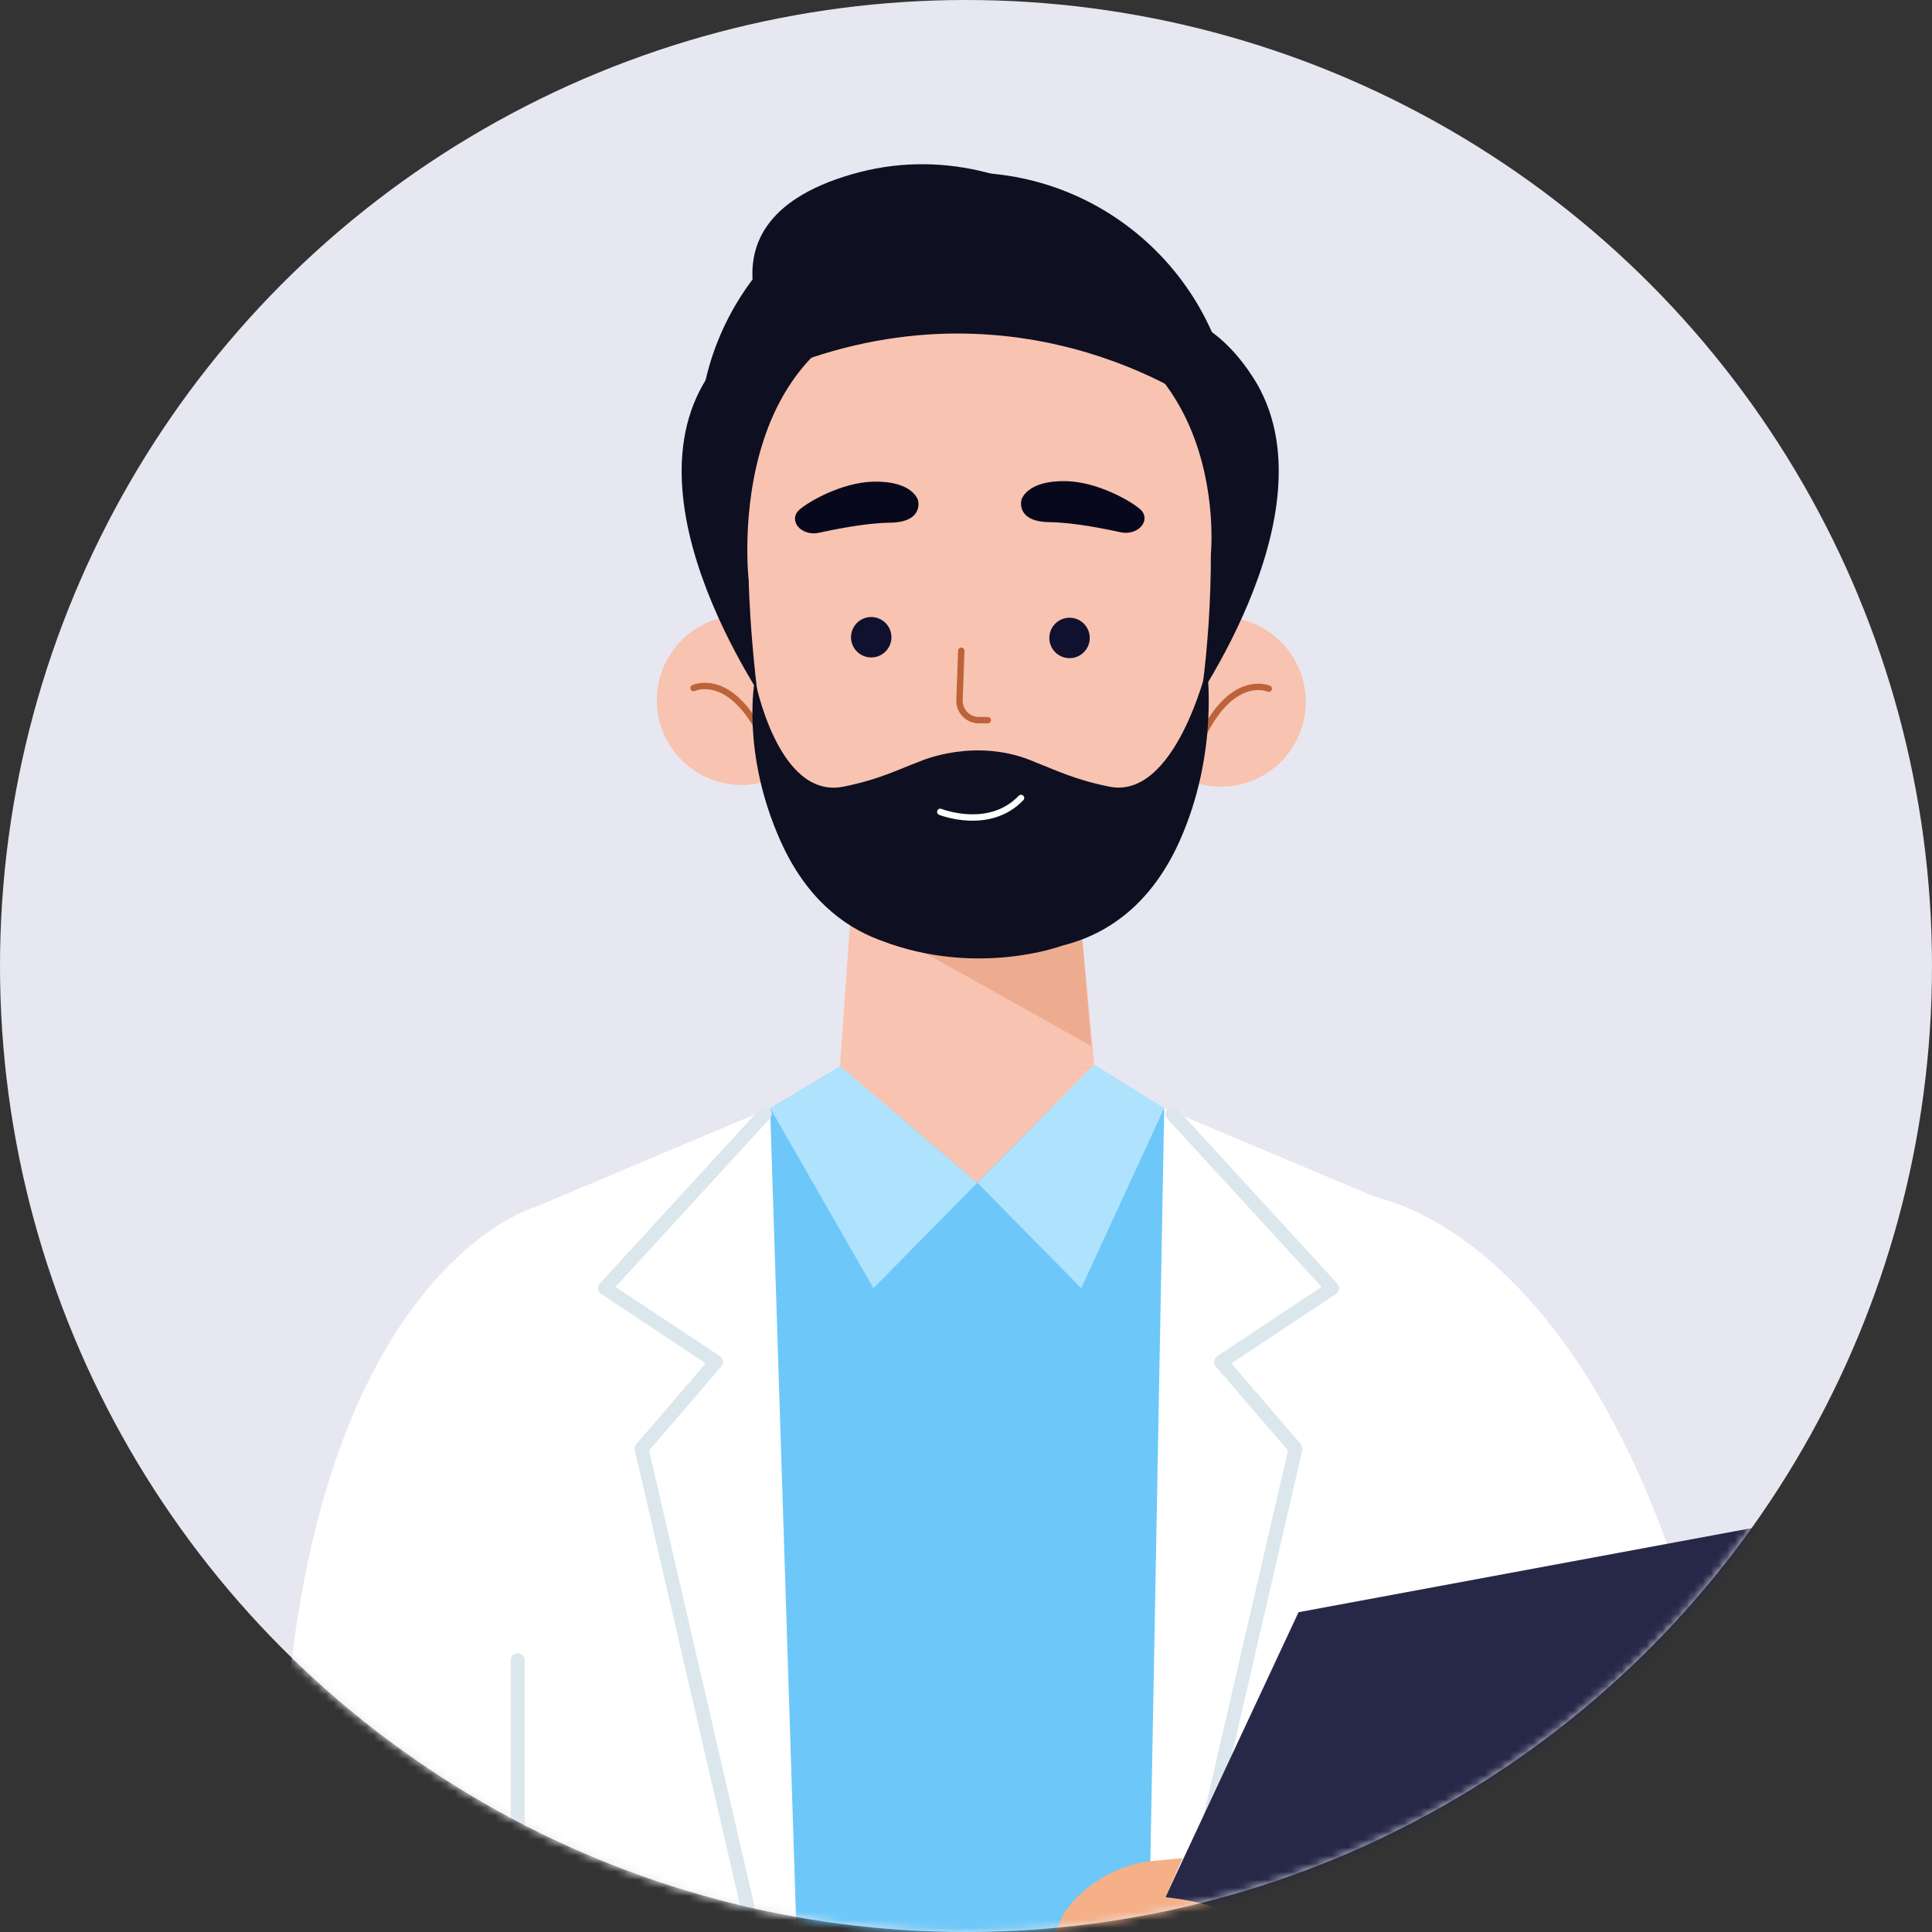
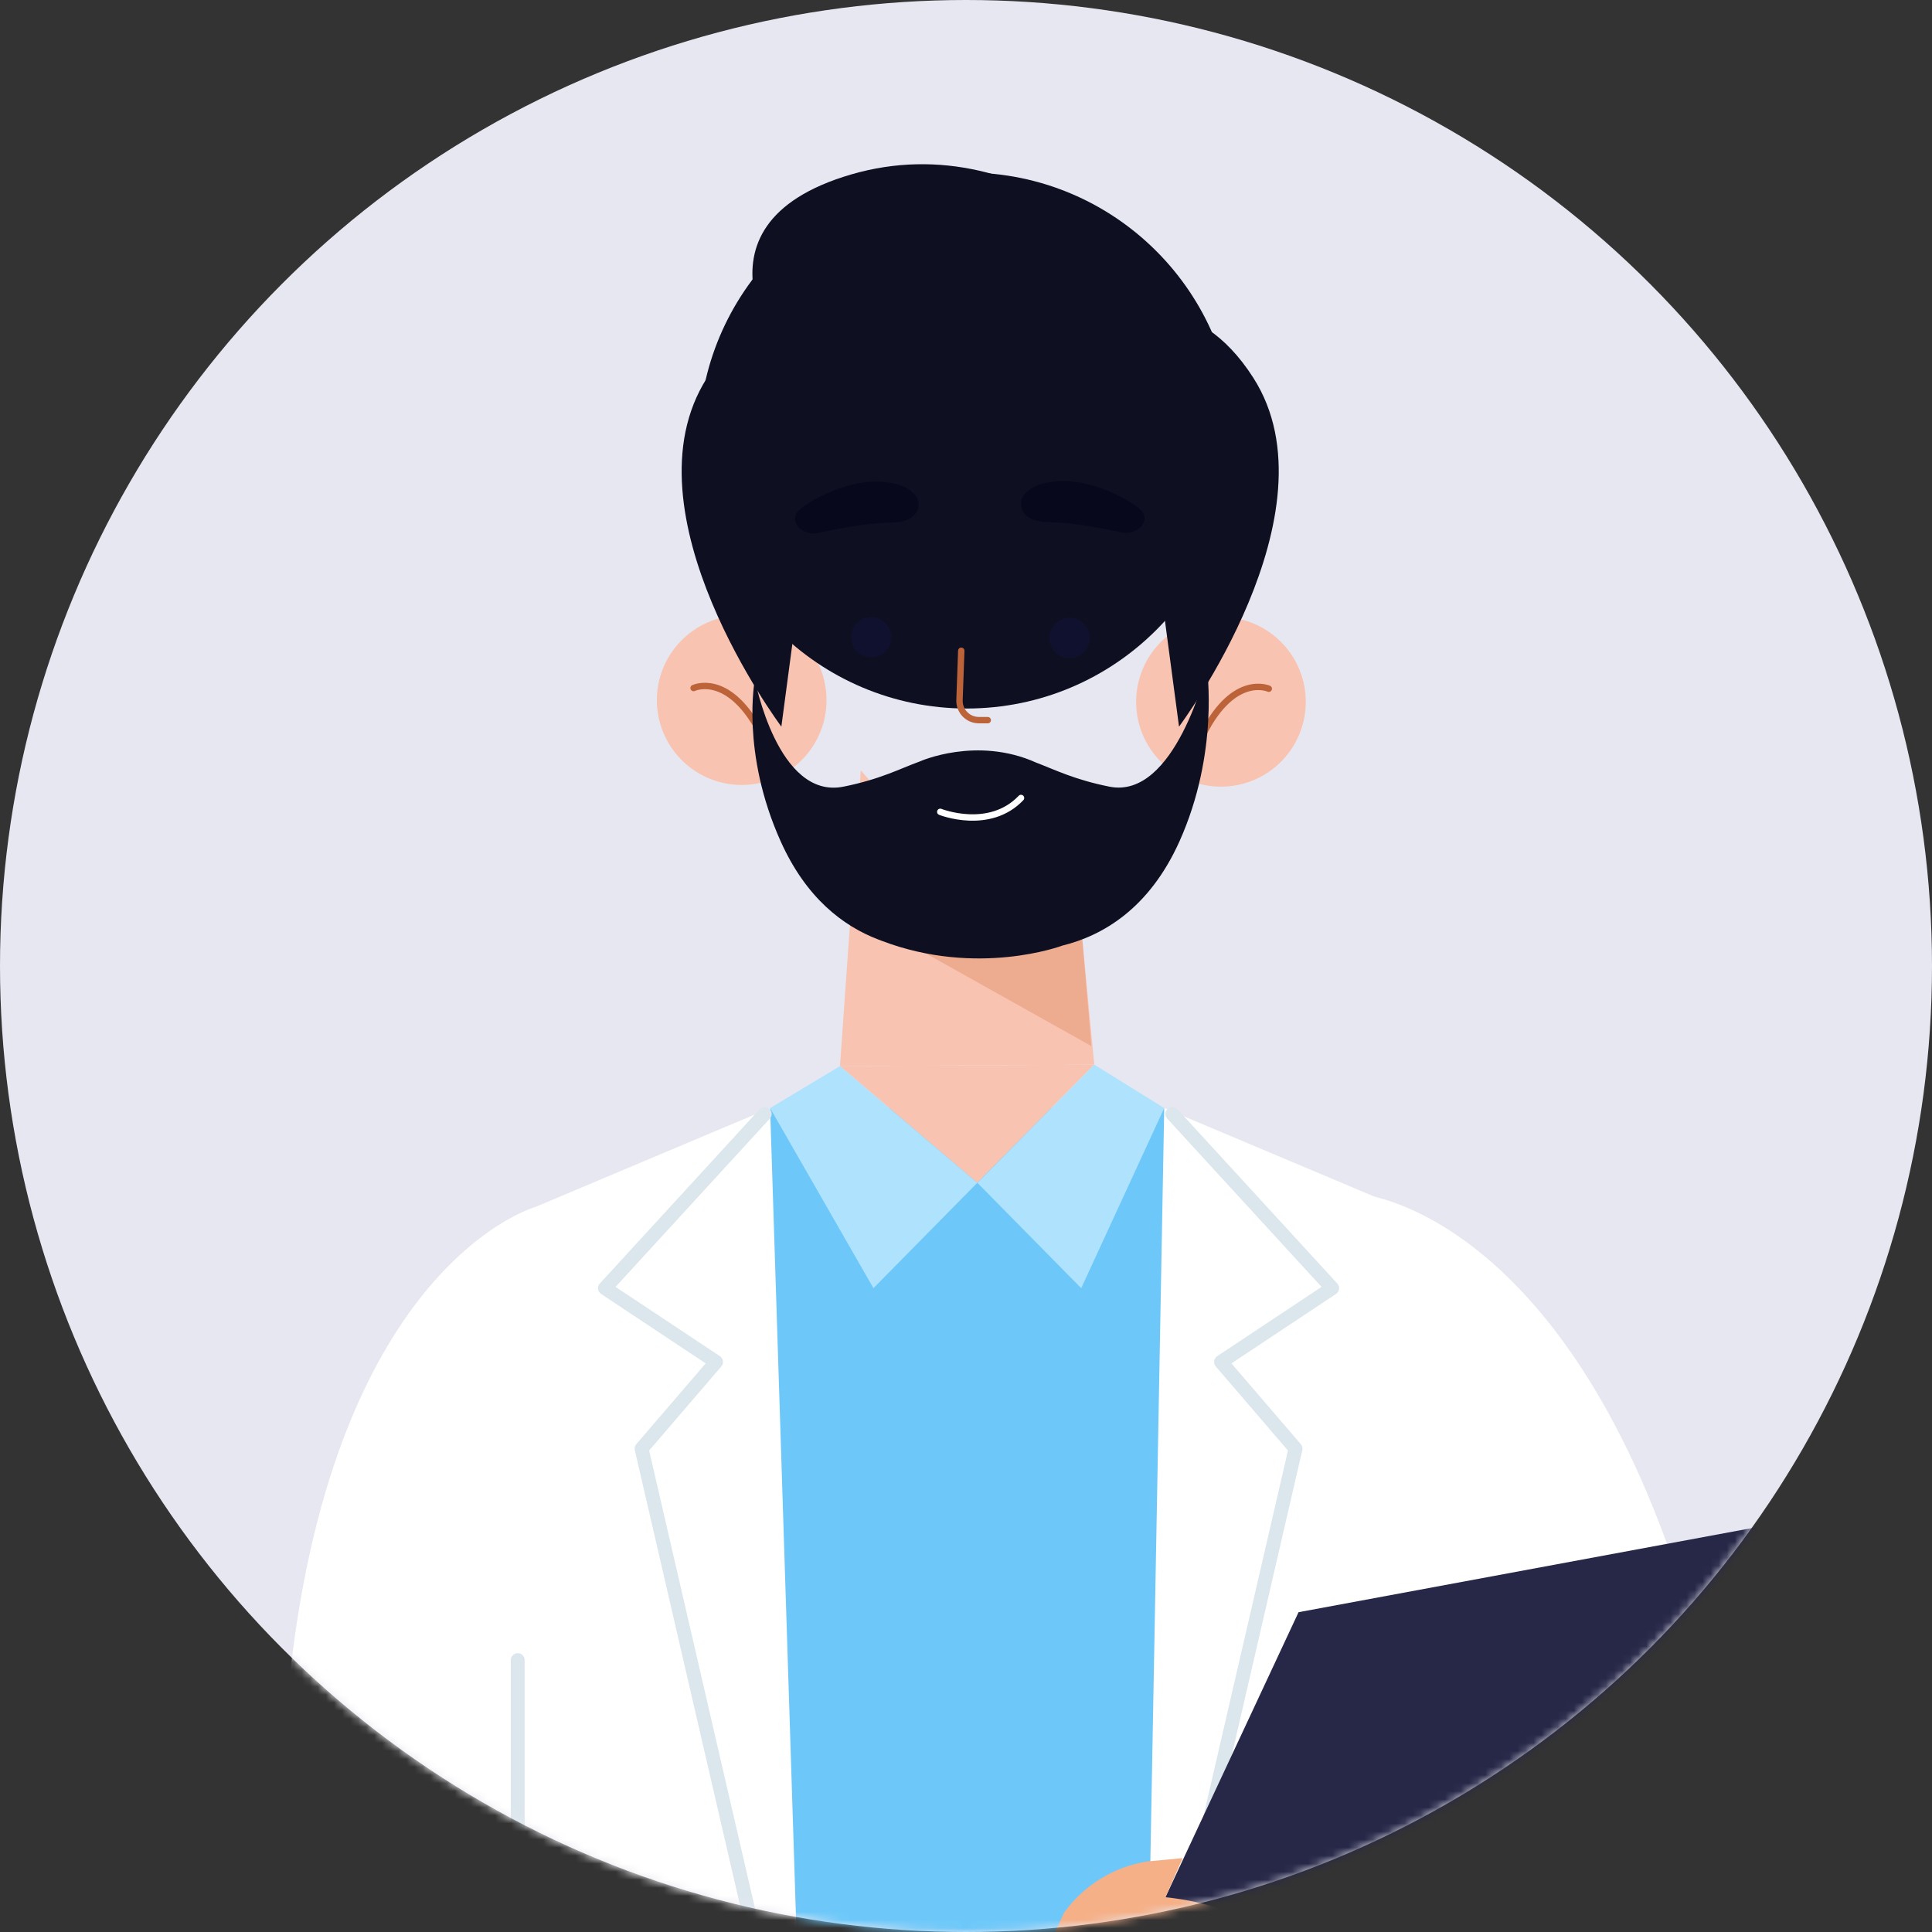
<svg xmlns="http://www.w3.org/2000/svg" xmlns:xlink="http://www.w3.org/1999/xlink" width="240" height="240" viewBox="0 0 240 240">
  <rect x="0" y="0" width="240" height="240" fill="#333333" stroke="none" />
  <defs>
    <circle id="eergr6c0aa" cx="120" cy="120" r="120" />
  </defs>
  <g fill="none" fill-rule="evenodd">
    <g>
      <g>
        <g transform="translate(-72 -10522) translate(32 10397) translate(40 125)">
          <mask id="m4i845iajb" fill="#fff">
            <use xlink:href="#eergr6c0aa" />
          </mask>
          <use fill="#E7E7F1" xlink:href="#eergr6c0aa" />
          <g mask="url(#m4i845iajb)">
            <g>
              <path fill="#F8C3B0" d="M85.868 66.314c.144 5.817-4.455 10.65-10.272 10.792-5.818.144-10.65-4.455-10.793-10.272-.144-5.818 4.455-10.65 10.273-10.793 5.817-.144 10.648 4.455 10.792 10.273" transform="translate(16.8 20.4)" />
              <path stroke="#BD6339" stroke-linecap="round" stroke-linejoin="round" stroke-width=".794" d="M69.36 65.071s4.195-2.025 8.164 5.267" transform="translate(16.8 20.4)" />
              <path fill="#F8C3B0" d="M124.335 66.748c-.021 5.819 4.68 10.553 10.5 10.572 5.817.023 10.55-4.679 10.571-10.498.021-5.819-4.68-10.552-10.499-10.573-5.817-.021-10.55 4.68-10.572 10.499" transform="translate(16.8 20.4)" />
              <path stroke="#BD6339" stroke-linecap="round" stroke-linejoin="round" stroke-width=".794" d="M140.814 65.155s-4.238-1.936-8.05 5.44" transform="translate(16.8 20.4)" />
              <path fill="#0E0F21" d="M87.054 18.794s-8.842-3.5-16.028 7.754c-10.683 16.73 9.237 43.313 9.237 43.313l6.791-51.067M122.874 18.794s8.842-3.5 16.028 7.754c10.68 16.73-9.239 43.313-9.239 43.313l-6.79-51.067" transform="translate(16.8 20.4)" />
              <path fill="#0E0F21" d="M136.584 34.324c0 18.385-14.906 33.29-33.29 33.29-18.387 0-33.292-14.905-33.292-33.29 0-18.386 14.905-33.291 33.292-33.291 18.384 0 33.29 14.905 33.29 33.29" transform="translate(16.8 20.4)" />
              <path fill="#F8C3B0" d="M115.768 76.416s-4.482 5.8-9.898 6.815c-5.415 1.014-10.667-2.146-10.734-2.183-.066-.04-5-5.753-5-5.753l-2.591 36.742 31.588-.185-3.365-35.436" transform="translate(16.8 20.4)" />
              <path fill="#E09069" d="M92.993 95.116L118.775 109.547 117.06 89.376 92.993 95.116" opacity=".442" transform="translate(16.8 20.4)" />
-               <path fill="#F8C3B0" d="M133.618 48.439c.017 11.908-1.669 22.19-3.355 29.485-1.653 7.144-6.323 12.142-12.93 16.17l-1.202.733c-6.99 4.26-16.028 4.374-23.138.289-7.169-4.12-12.194-9.56-13.749-17.22-2.829-13.935-3.036-26.17-3.036-26.17s-4.058-34.887 26.975-34.892c33.607-.006 30.435 31.605 30.435 31.605" transform="translate(16.8 20.4)" />
              <path fill="#0E0F21" d="M133.117 62.567s-3.92 16.39-12.096 14.756c-4.349-.87-6.769-2.1-9.098-2.987-7.396-3.328-14.465-.146-14.465-.146v.002c-2.453.89-4.896 2.213-9.485 3.131-8.177 1.635-11-13.328-11-13.328s-1.777 9.068 3.224 20.163c3.144 6.976 7.704 10.46 12.069 12.135v.002c.142.058.285.109.429.162l.027.011c11.924 4.55 22.416.608 22.416.608v-.002c5.045-1.234 10.807-4.597 14.56-12.916 5-11.095 3.42-21.591 3.42-21.591" transform="translate(16.8 20.4)" />
              <path fill="#10112E" d="M93.937 58.77c-.004 1.386-1.132 2.505-2.519 2.5-1.388-.004-2.507-1.132-2.503-2.52.007-1.387 1.134-2.506 2.52-2.501 1.388.004 2.507 1.134 2.502 2.52M118.574 58.855c-.005 1.389-1.134 2.508-2.519 2.503-1.388-.005-2.508-1.132-2.503-2.519.005-1.387 1.133-2.508 2.52-2.503 1.388.005 2.507 1.132 2.502 2.52" transform="translate(16.8 20.4)" />
              <path stroke="#BD6339" stroke-linecap="round" stroke-linejoin="round" stroke-width=".794" d="M102.612 60.441l-.219 6.13c-.047 1.325.988 2.437 2.313 2.485l.077.001 1.12.004h0" transform="translate(16.8 20.4)" />
              <path fill="#08081D" d="M110.084 41.701s-.737 2.704 3.465 2.762c3.193.044 7.081.875 8.92 1.267 1.043.222 2.167-.183 2.66-.954.4-.624.314-1.36-.246-1.875-1.133-1.041-5.33-3.436-9.213-3.531-4.985-.122-5.586 2.331-5.586 2.331M97.249 41.766s.737 2.704-3.464 2.764c-3.193.043-7.08.874-8.92 1.265-1.045.222-2.167-.182-2.663-.954-.398-.623-.31-1.36.25-1.873 1.132-1.043 5.33-3.436 9.21-3.532 4.986-.123 5.587 2.33 5.587 2.33" transform="translate(16.8 20.4)" />
              <path stroke="#FFF" stroke-linecap="round" stroke-linejoin="round" stroke-width=".794" d="M100.003 80.451s6.086 2.419 10.032-1.724" transform="translate(16.8 20.4)" />
              <path fill="#0E0F21" d="M133.354 30.538s-22.36-17.054-52.205-5.48c0 0-14.13-17.38 7.78-23.786 21.907-6.405 42.422 12.62 44.425 29.266" transform="translate(16.8 20.4)" />
              <path fill="#FFF" d="M49.664 129.552s-24.73 6.903-30.436 58.027C13.32 240.514 0 347.853 0 347.853l35.936.961L62.9 170.773l-13.236-41.221" transform="translate(16.8 20.4)" />
              <path fill="#6DC8F9" d="M78.866 117.248L66.916 139.622 66.916 289.579 139.523 289.579 139.523 132.828 127.824 117.248 78.866 117.248" transform="translate(16.8 20.4)" />
              <path fill="#F8C3B0" d="M119.133 111.852L104.594 126.54 87.545 112.037 119.133 111.852" transform="translate(16.8 20.4)" />
              <path fill="#AFE2FD" d="M87.545 112.037L78.866 117.248 91.702 139.622 104.594 126.54 87.545 112.037M119.133 111.852L127.824 117.248 117.512 139.622 104.621 126.54 119.133 111.852 116.2 125.6" transform="translate(16.8 20.4)" />
              <path fill="#FFF" d="M78.866 117.248L49.664 129.552 45.289 419.968 88.543 419.968 78.866 117.248" transform="translate(16.8 20.4)" />
              <path stroke="#DCE7ED" stroke-linecap="round" stroke-linejoin="round" stroke-width="1.725" d="M47.513 274.041v-88.215m30.684-67.849L58.35 139.622l13.8 9.164-9.25 10.772L82.998 246.5" transform="translate(16.8 20.4)" />
              <path fill="#FFF" d="M127.824 117.248L157.027 129.552 165.506 419.968 122.25 419.968 127.824 117.248" transform="translate(16.8 20.4)" />
              <path stroke="#DCE7ED" stroke-linecap="round" stroke-linejoin="round" stroke-width="1.725" d="M128.834 117.977L148.684 139.622 134.884 148.786 144.135 159.558 124.035 246.5" transform="translate(16.8 20.4)" />
              <path fill="#FFF" d="M152.6 128.021s25.57 2.326 40.408 51.58c8.991 29.851 14.248 54.104 17.064 69.087 1.727 9.194-1.56 23.427-10.708 25.392-8.56 1.84-19.806-8.36-22.65-16.64l-29.693-86.487 5.58-42.932" transform="translate(16.8 20.4)" />
              <path fill="#272848" d="M127.975 215.278L144.51 179.874 211.737 167.398 170.466 233.655 159.946 243.592 143.67 246.5 124.361 230.946 127.975 215.278" transform="translate(16.8 20.4)" />
              <path fill="#F5B087" d="M163.912 236.926l-21.067-2.189s6.966-17.143-14.87-19.46l2.14-4.858-4.435.421c-4.14.671-7.841 2.955-10.296 6.352l-3.397 7.436c-1.542 2.134-2.373 4.7-2.373 7.332v3.297c0 4.685 2.616 8.978 6.781 11.125l16.89 7.375s17.323 6.952 42.744 5.257c0 0 1.442-17.003-12.117-22.088" transform="translate(16.8 20.4)" />
            </g>
          </g>
        </g>
      </g>
    </g>
  </g>
</svg>